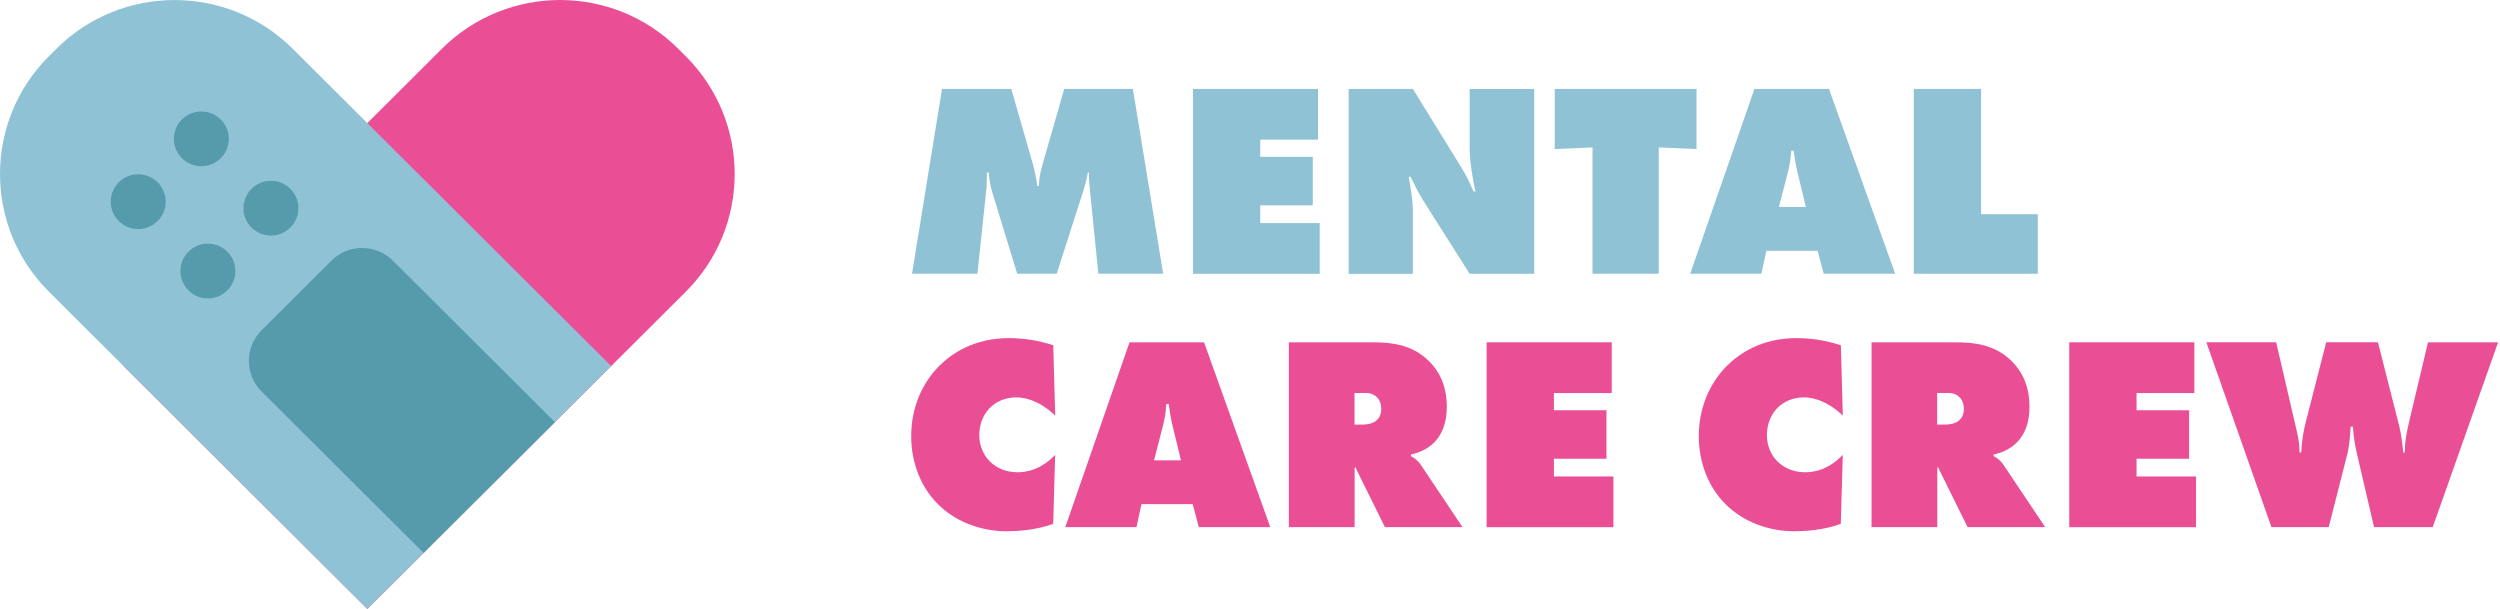
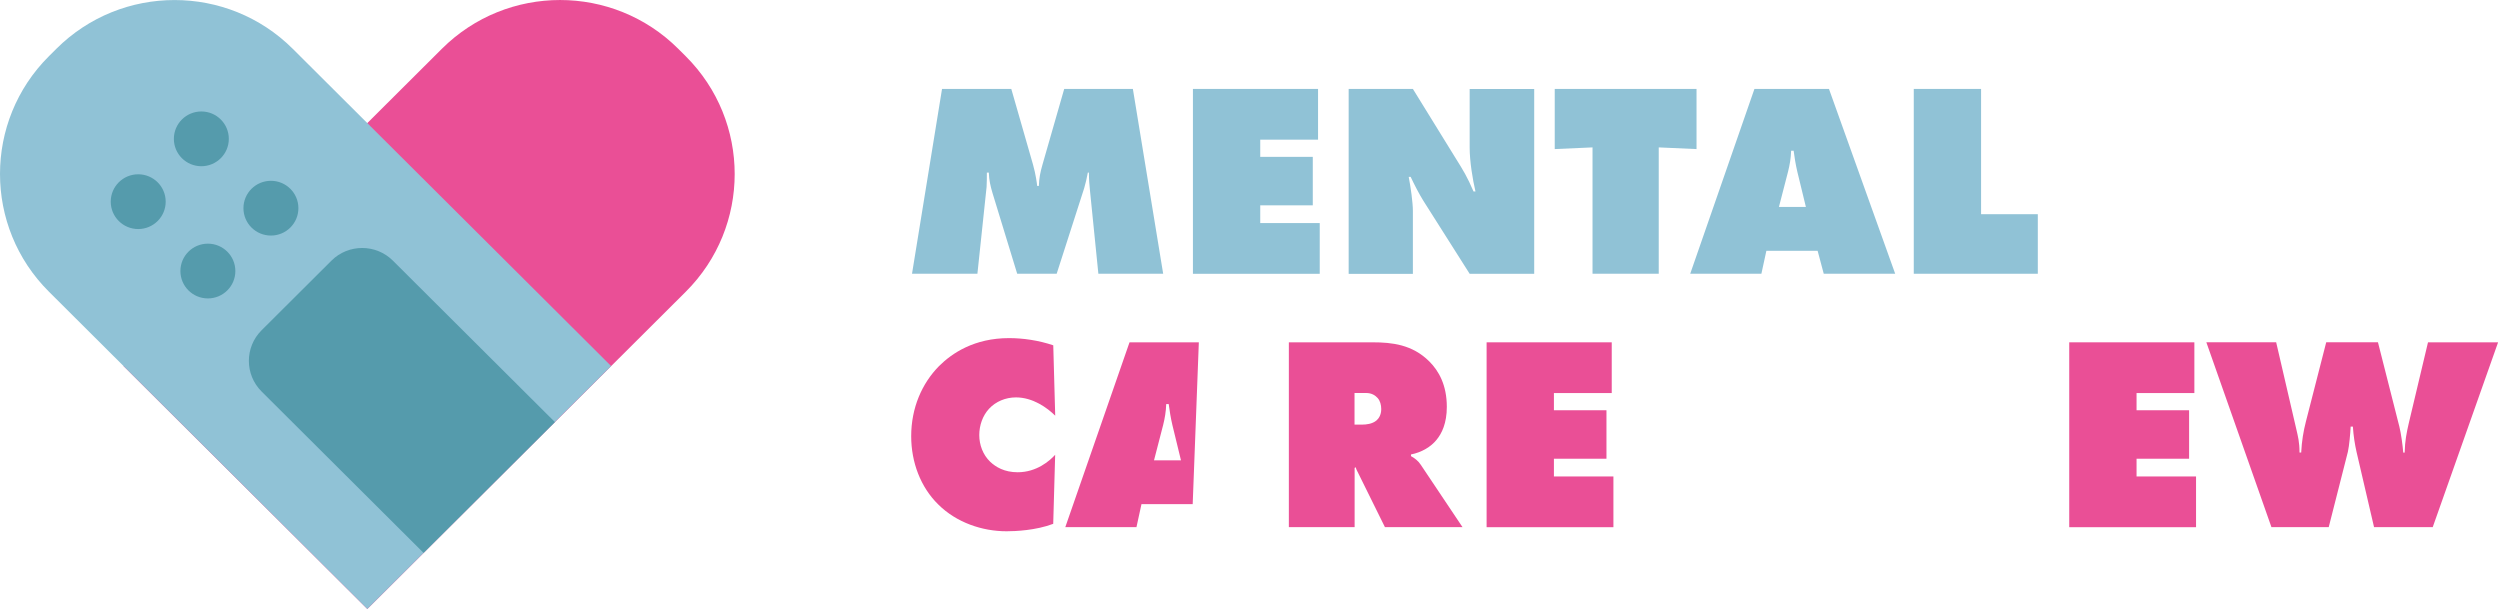
<svg xmlns="http://www.w3.org/2000/svg" width="624" height="152" viewBox="0 0 624 152" fill="none">
  <g clip-path="url(#clip0_291_1375)">
    <path d="M227.638 68.33L235.131 22.197H252.419L257.838 41.072C258.53 43.501 258.813 45.783 258.881 46.404H259.301C259.369 44.394 259.652 43.015 260.208 41.072L265.626 22.197H282.767L290.329 68.33H274.152L272.066 47.647C271.918 46.054 271.794 45.015 271.794 43.083H271.521C271.317 44.258 270.898 46.054 270.615 46.958L263.745 68.33H253.893L247.715 48.133C247.227 46.472 246.876 45.015 246.808 43.083H246.32C246.32 43.987 246.32 45.783 246.252 46.675L243.962 68.319H227.638V68.33Z" fill="#90C2D6" />
    <path d="M297.754 68.33V22.197H328.986V34.86H314.555V39.152H327.671V51.25H314.555V55.678H329.406V68.341H297.754V68.33Z" fill="#90C2D6" />
    <path d="M336.627 68.33V22.197H352.657L363.415 39.627C365.15 42.394 366.261 44.19 367.791 47.794H368.279C367.587 44.891 366.828 40.259 366.828 36.87V22.208H382.937V68.341H366.828L355.298 50.155C354.255 48.494 353.008 46.077 352.101 44.145H351.614C352.101 46.63 352.657 50.572 352.657 52.651V68.353H336.627V68.33Z" fill="#90C2D6" />
    <path d="M397.494 68.33V36.791L388.062 37.209V22.197H423.454V37.209L414.022 36.791V68.33H397.494Z" fill="#90C2D6" />
    <path d="M440.889 62.592L439.642 68.33H421.878L437.908 22.197H456.511L473.04 68.33H455.207L453.677 62.592H440.901H440.889ZM447.691 37.616H447.068C447 39.559 446.716 41.152 446.308 42.801L444.018 51.657H450.752L448.598 42.801C448.179 41.005 447.907 39.265 447.691 37.616Z" fill="#90C2D6" />
    <path d="M477.677 68.33V22.197H494.478V53.464H508.637V68.33H477.677Z" fill="#90C2D6" />
    <path d="M262.906 130.741C258.53 132.401 253.394 132.605 251.24 132.605C245.198 132.605 238.747 130.458 234.168 125.895C229.792 121.602 227.434 115.39 227.434 108.883C227.434 101.766 230.143 95.678 234.372 91.385C237.636 88.132 243.191 84.393 251.864 84.393C255.333 84.393 259.221 84.947 262.894 86.189L263.382 103.755C261.432 101.812 257.827 99.191 253.598 99.191C250.957 99.191 248.531 100.23 246.864 102.026C245.266 103.755 244.427 106.172 244.427 108.601C244.427 111.029 245.334 113.514 247.137 115.243C248.52 116.553 250.685 117.875 254.006 117.875C258.734 117.875 261.987 115.039 263.37 113.514L262.883 130.741H262.894H262.906Z" fill="#EA4F96" />
-     <path d="M284.91 125.838L283.663 131.577H265.898L281.928 85.443H300.532L317.06 131.577H299.228L297.697 125.838H284.921H284.91ZM291.712 100.863H291.088C291.02 102.805 290.737 104.398 290.329 106.047L288.039 114.904H294.773L292.619 106.047C292.199 104.251 291.927 102.512 291.712 100.863Z" fill="#EA4F96" />
+     <path d="M284.91 125.838L283.663 131.577H265.898L281.928 85.443H300.532H299.228L297.697 125.838H284.921H284.91ZM291.712 100.863H291.088C291.02 102.805 290.737 104.398 290.329 106.047L288.039 114.904H294.773L292.619 106.047C292.199 104.251 291.927 102.512 291.712 100.863Z" fill="#EA4F96" />
    <path d="M321.697 131.577V85.443H342.591C347.443 85.443 352.521 85.997 356.75 90.21C359.108 92.56 361.126 96.096 361.126 101.552C361.126 105.629 359.879 108.194 358.564 109.775C357.181 111.503 354.891 112.893 352.181 113.435V113.853C353.088 114.339 353.984 115.028 354.619 115.999L365.037 131.565H345.674L339.008 118.078C338.804 117.592 338.589 117.389 338.385 116.632L338.113 116.779V131.577H321.72H321.697ZM338.079 105.98H340.028C341.003 105.98 342.523 105.833 343.577 104.94C344.132 104.455 344.756 103.562 344.756 102.105C344.756 101.066 344.484 100.027 343.849 99.338C343.293 98.716 342.398 98.095 341.003 98.095H338.09V105.98H338.079Z" fill="#EA4F96" />
    <path d="M371.057 131.577V85.443H402.289V98.106H387.857V102.399H400.974V114.497H387.857V118.925H402.708V131.588H371.057V131.577Z" fill="#EA4F96" />
-     <path d="M459.493 130.741C455.117 132.401 449.981 132.605 447.827 132.605C441.785 132.605 435.334 130.458 430.754 125.895C426.379 121.602 424.021 115.39 424.021 108.883C424.021 101.766 426.73 95.678 430.958 91.385C434.223 88.132 439.778 84.393 448.451 84.393C451.92 84.393 455.808 84.947 459.481 86.189L459.969 103.755C458.019 101.812 454.414 99.191 450.185 99.191C447.544 99.191 445.118 100.23 443.451 102.026C441.853 103.755 441.014 106.172 441.014 108.601C441.014 111.029 441.921 113.514 443.723 115.243C445.106 116.553 447.272 117.875 450.593 117.875C455.321 117.875 458.574 115.039 459.957 113.514L459.47 130.741H459.481H459.493Z" fill="#EA4F96" />
-     <path d="M467.134 131.577V85.443H488.027C492.879 85.443 497.958 85.997 502.186 90.21C504.544 92.56 506.562 96.096 506.562 101.552C506.562 105.629 505.315 108.194 504 109.775C502.617 111.503 500.327 112.893 497.618 113.435V113.853C498.525 114.339 499.42 115.028 500.055 115.999L510.473 131.565H491.111L484.445 118.078C484.241 117.592 484.025 117.389 483.821 116.632L483.549 116.779V131.577H467.156H467.134ZM483.504 105.98H485.454C486.429 105.98 487.948 105.833 489.002 104.94C489.557 104.455 490.181 103.562 490.181 102.105C490.181 101.066 489.909 100.027 489.274 99.338C488.719 98.716 487.823 98.095 486.429 98.095H483.515V105.98H483.504Z" fill="#EA4F96" />
    <path d="M516.481 131.577V85.443H547.714V98.106H533.282V102.399H546.399V114.497H533.282V118.925H548.133V131.588H516.481V131.577Z" fill="#EA4F96" />
    <path d="M550.707 85.432H568.131L573.199 107.29C573.55 108.883 573.958 110.261 573.958 112.961H574.378C574.525 110.058 574.933 107.64 575.557 105.212L580.624 85.432H593.537L598.876 106.465C599.296 108.126 599.715 111.176 599.851 112.972H600.202C600.27 110.001 600.69 107.99 601.245 105.573L606.029 85.443H623.522L607.208 131.577H592.562L588.186 112.769C587.766 110.905 587.426 108.759 587.279 106.477H586.723C586.655 108.002 586.372 111.311 586.032 112.769L581.248 131.577H566.952L550.707 85.443V85.432Z" fill="#EA4F96" />
    <path d="M91.679 152L30.824 91.363L110.293 12.177C126.584 -4.055 152.998 -4.055 169.289 12.177L171.159 14.041C187.45 30.274 187.45 56.593 171.159 72.826L91.69 152.011L91.679 152Z" fill="#EA4F96" />
    <path d="M152.533 91.363L91.679 152L12.21 72.803C-4.07 56.593 -4.07 30.251 12.21 14.03L14.069 12.177C30.348 -4.044 56.785 -4.044 73.064 12.177L152.533 91.363Z" fill="#90C2D6" />
    <path d="M138.487 105.359L105.724 138.004L65.298 97.722C61.058 93.498 61.058 86.652 65.298 82.428L82.722 65.066C86.962 60.841 93.832 60.841 98.072 65.066L138.498 105.347L138.487 105.359Z" fill="#559BAC" />
    <path d="M67.622 58.796C71.41 58.796 74.481 55.736 74.481 51.962C74.481 48.188 71.41 45.128 67.622 45.128C63.834 45.128 60.764 48.188 60.764 51.962C60.764 55.736 63.834 58.796 67.622 58.796Z" fill="#559BAC" />
    <path d="M51.887 74.487C55.675 74.487 58.745 71.427 58.745 67.653C58.745 63.878 55.675 60.818 51.887 60.818C48.099 60.818 45.028 63.878 45.028 67.653C45.028 71.427 48.099 74.487 51.887 74.487Z" fill="#559BAC" />
    <path d="M50.255 41.49C54.043 41.49 57.114 38.431 57.114 34.656C57.114 30.882 54.043 27.822 50.255 27.822C46.467 27.822 43.397 30.882 43.397 34.656C43.397 38.431 46.467 41.49 50.255 41.49Z" fill="#559BAC" />
    <path d="M34.497 57.17C38.285 57.17 41.356 54.11 41.356 50.336C41.356 46.561 38.285 43.502 34.497 43.502C30.709 43.502 27.639 46.561 27.639 50.336C27.639 54.11 30.709 57.17 34.497 57.17Z" fill="#559BAC" />
  </g>
  <defs>
    <clipPath id="clip0_291_1375">
      <rect width="623.51" height="152" fill="white" />
    </clipPath>
  </defs>
</svg>